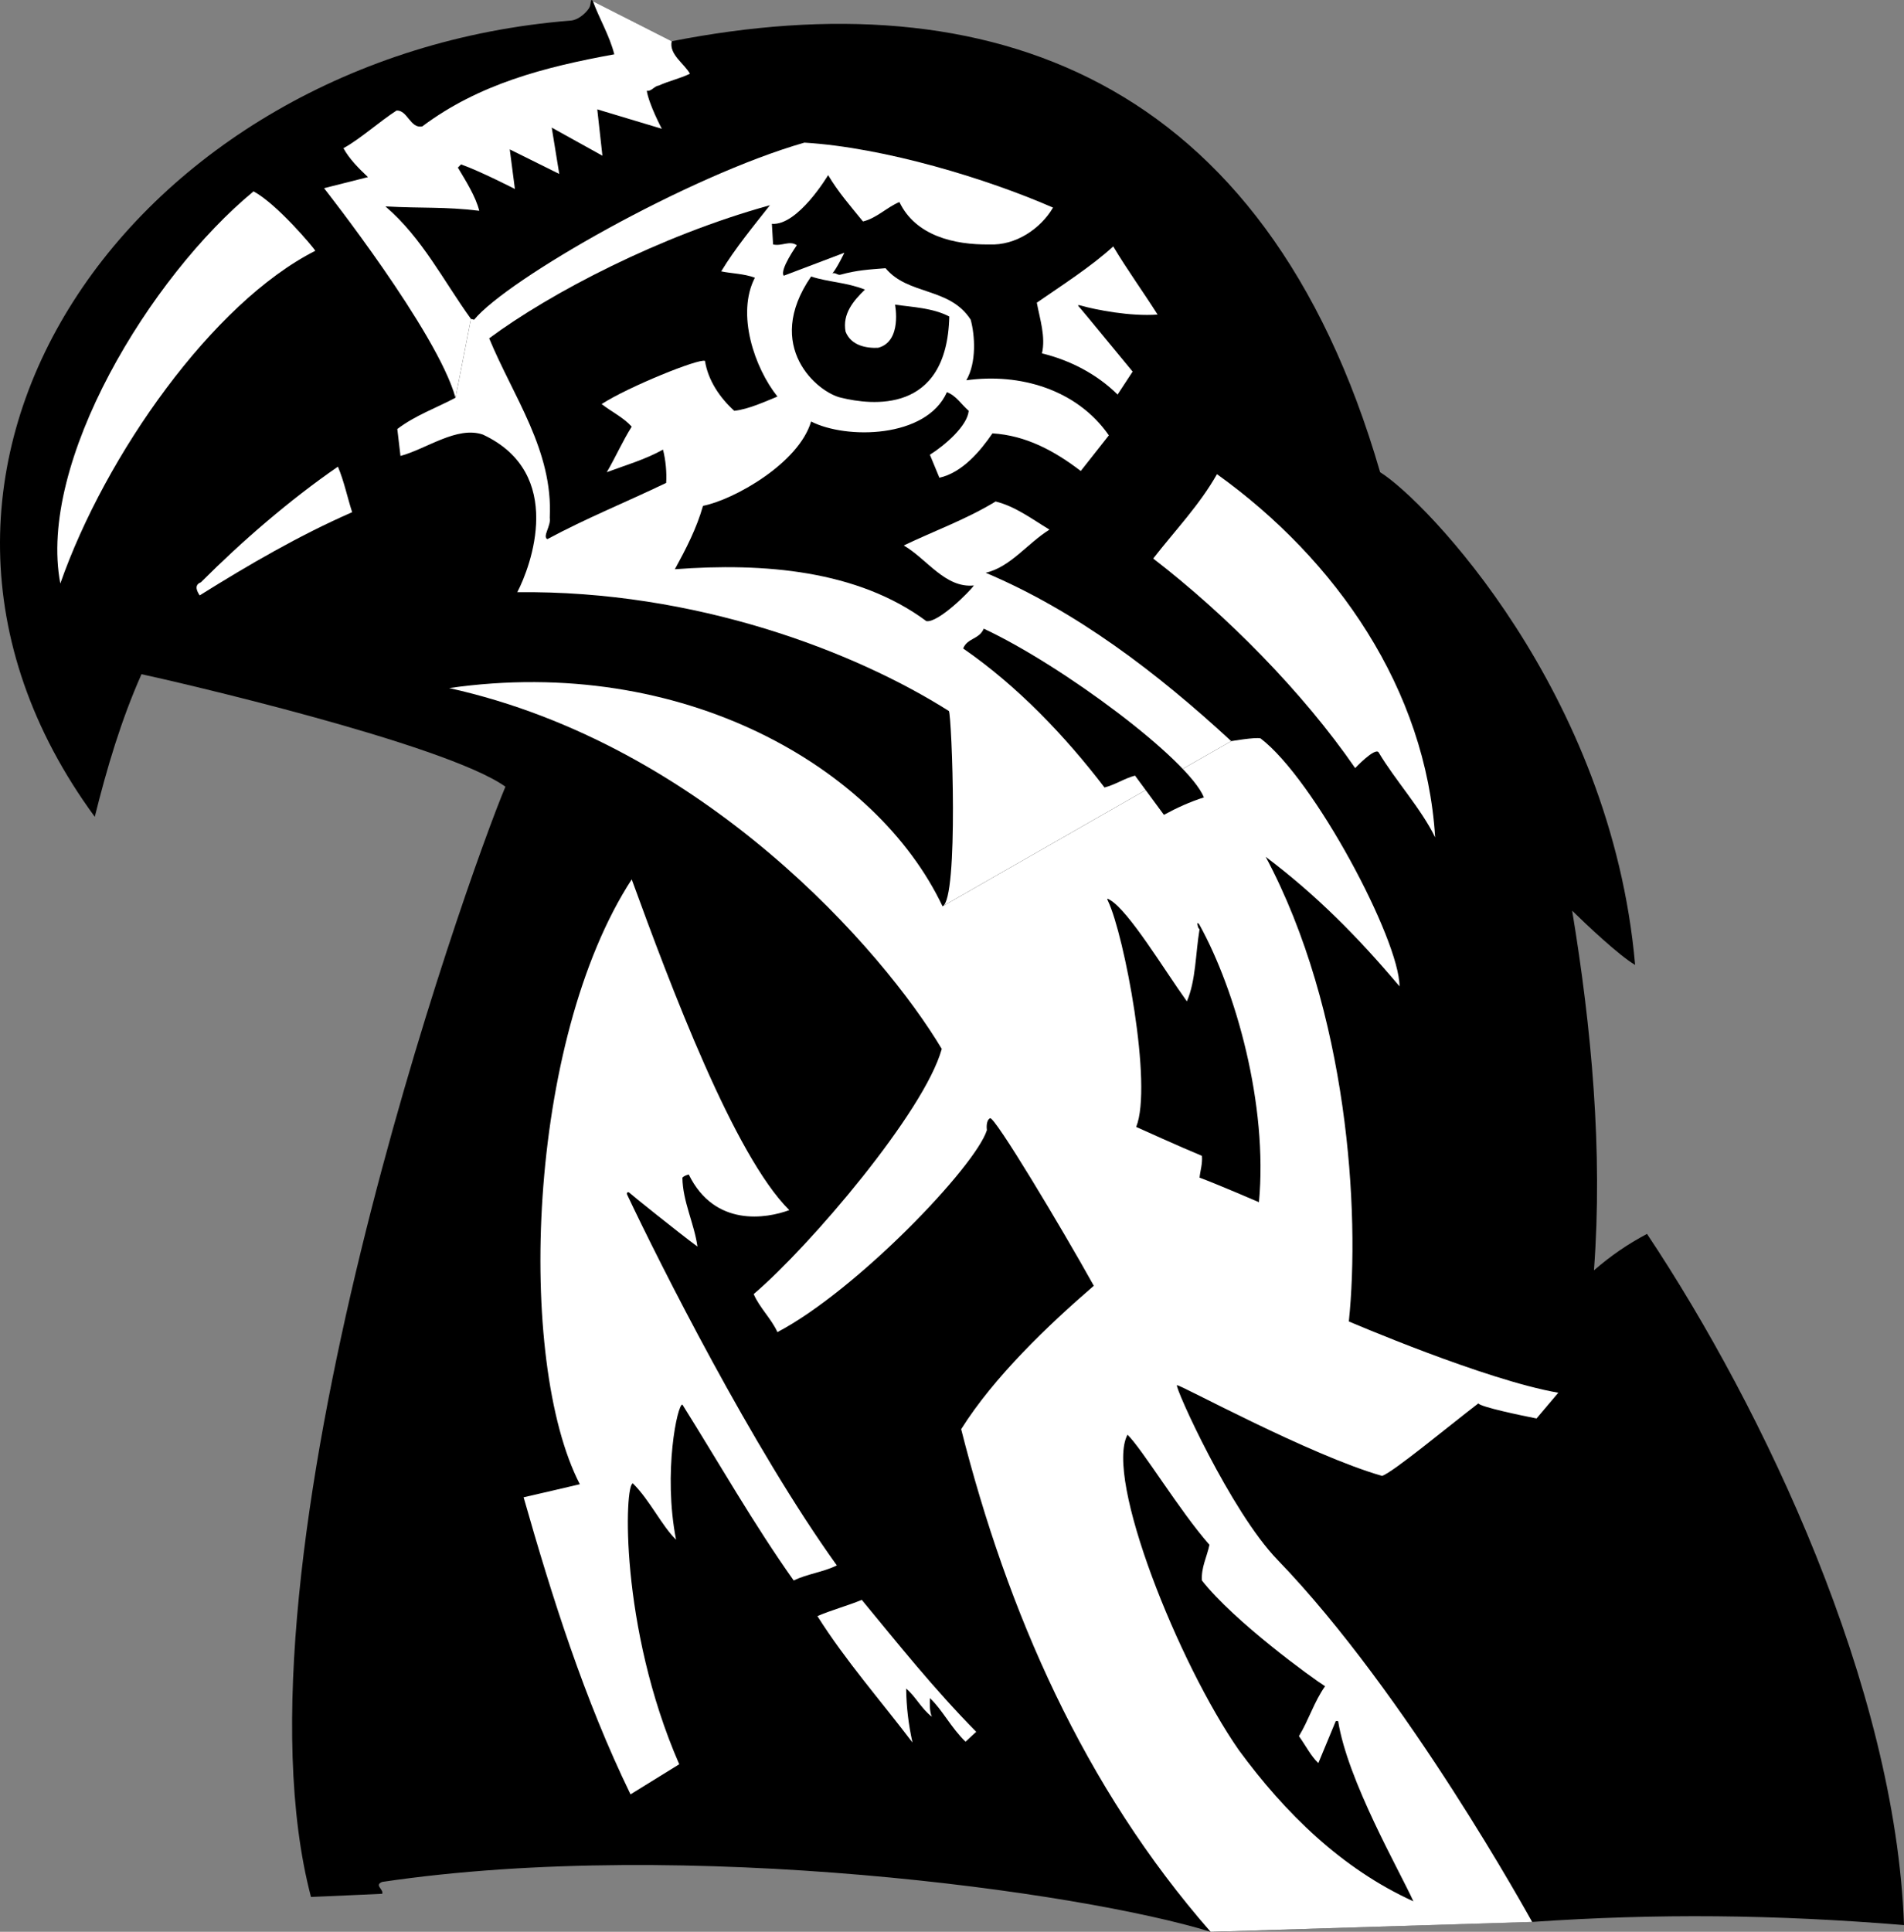
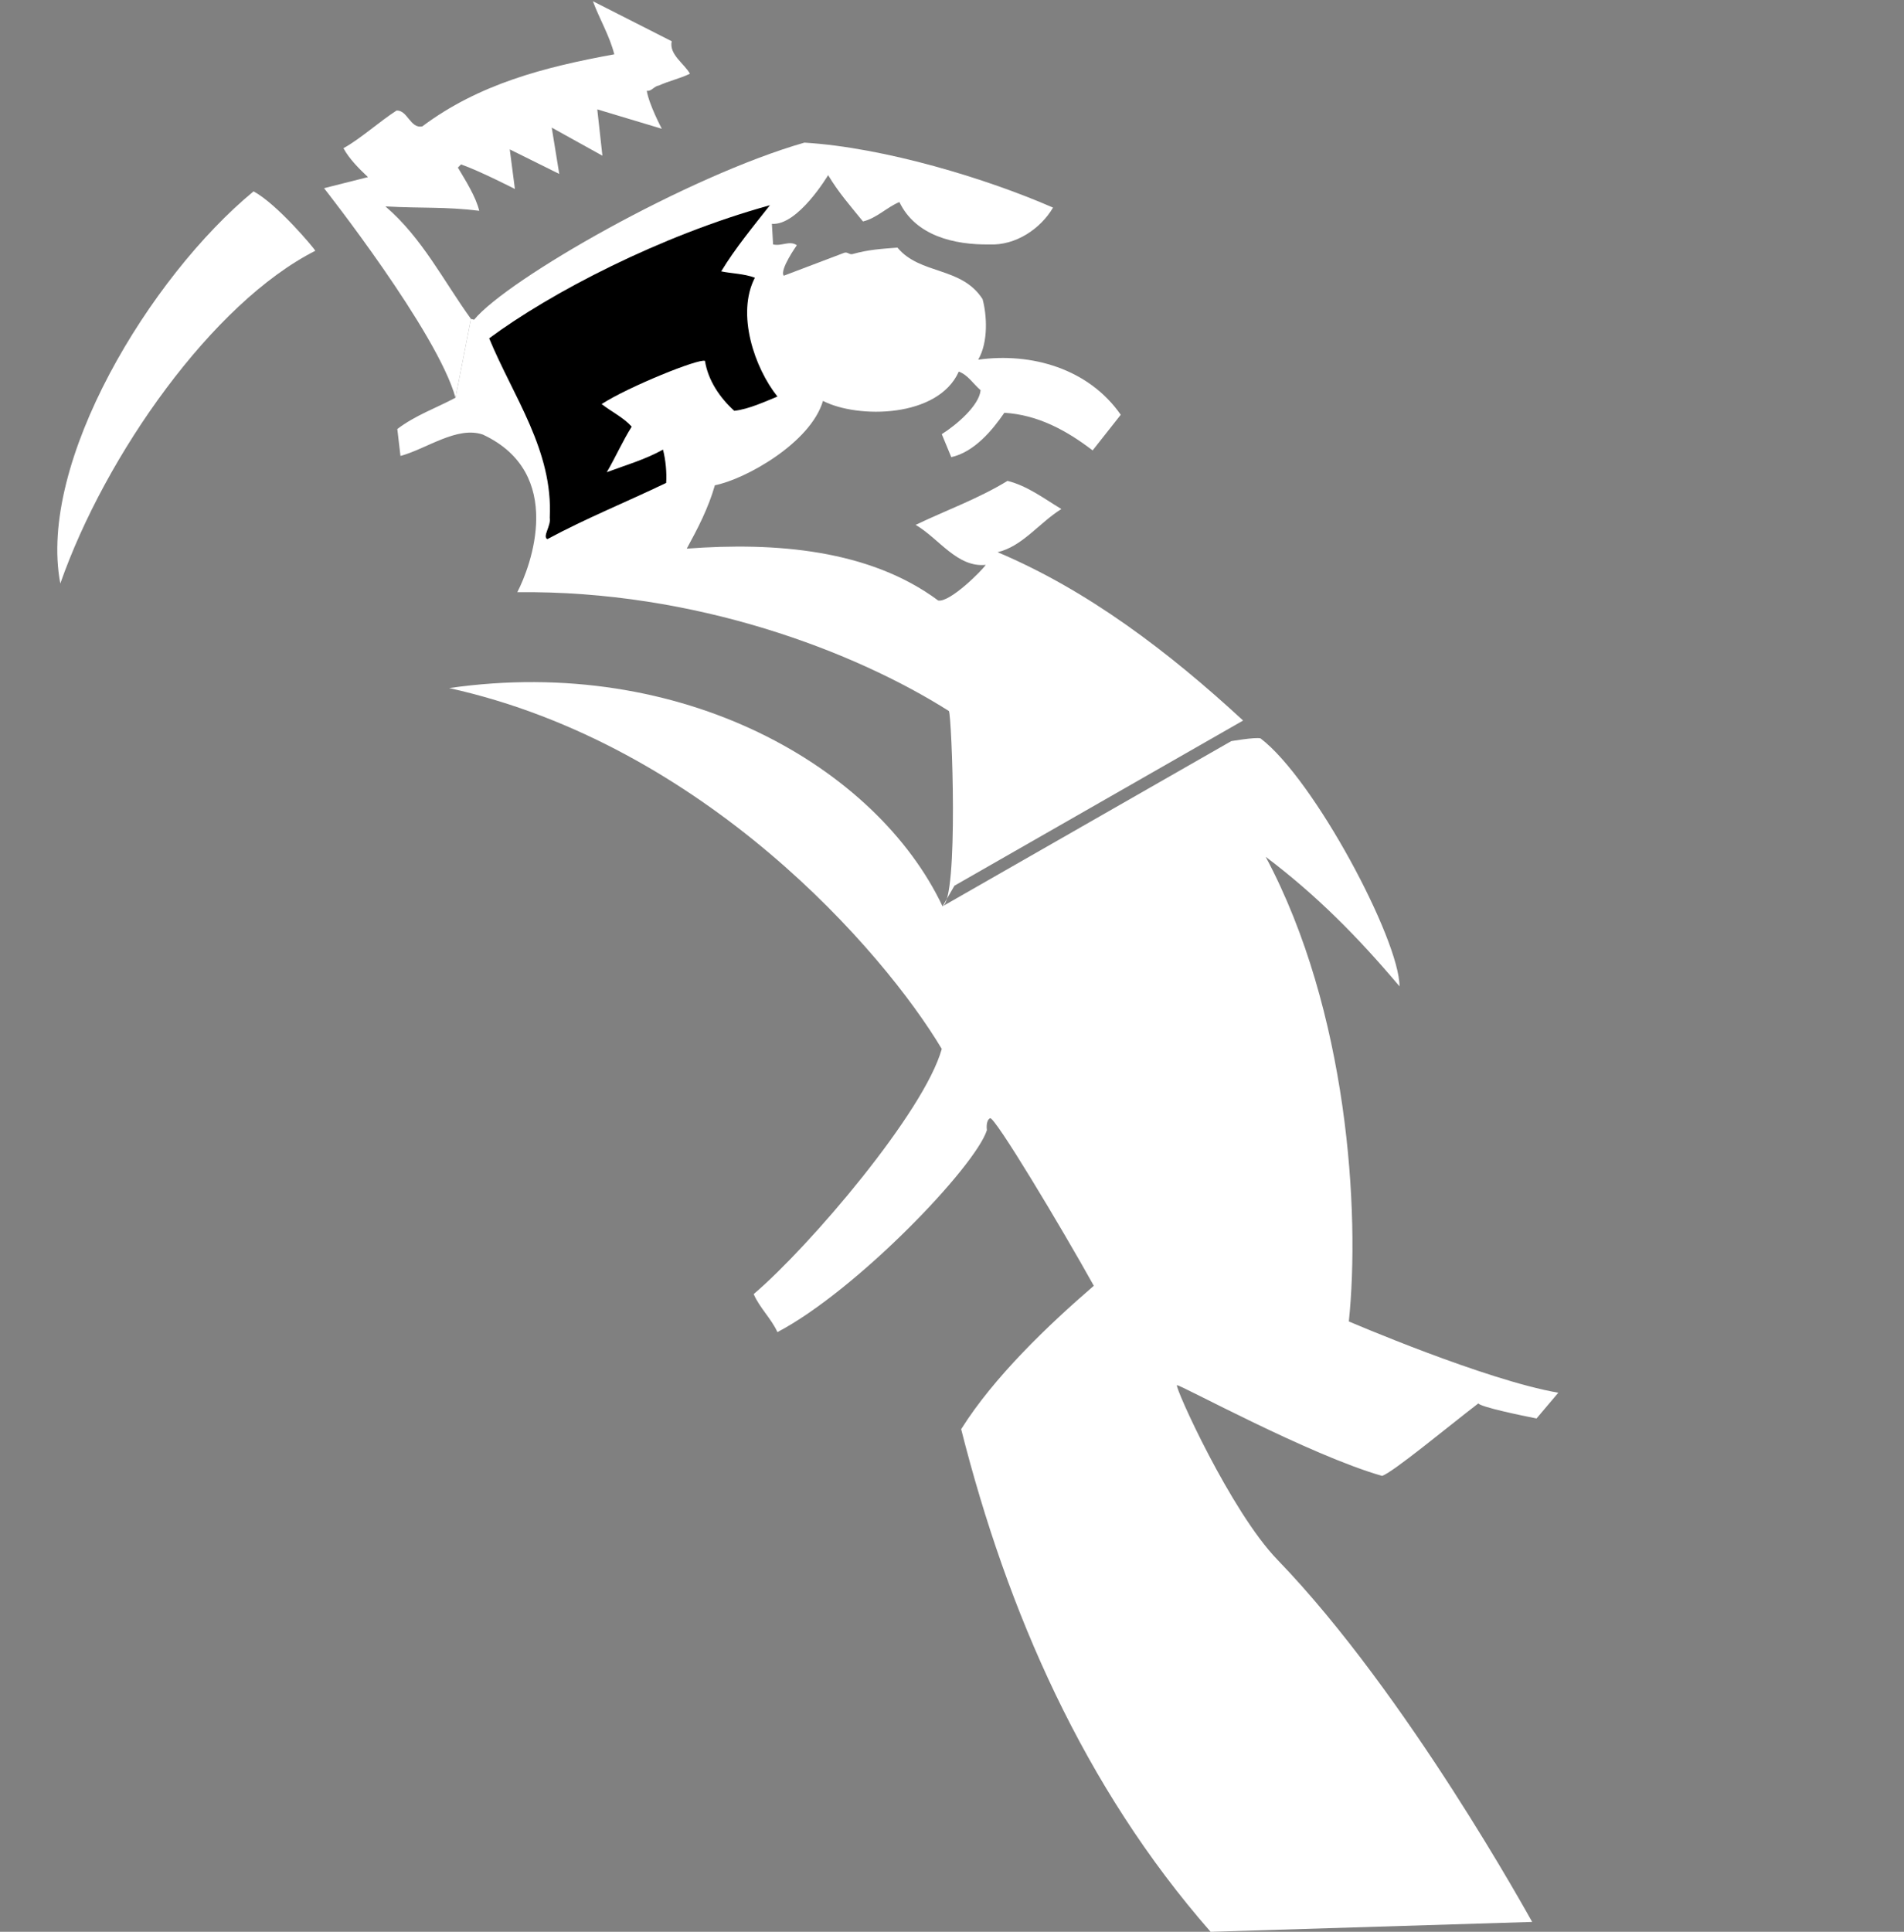
<svg xmlns="http://www.w3.org/2000/svg" width="480.835" height="487.714">
  <rect width="100%" height="100%" fill="#808080" stroke="none" />
-   <path d="M386.933 485.214c31.676-2.176 61.176-1.875 93.902.797-2.125-60.172-35.426-130.274-64.902-174.5-4.922 2.625-9.024 5.426-13.399 9.203 2.274-30.176-.625-61.277-5.5-90.8 3.375 3.323 11.856 11.343 15.899 13.698-6.024-68.875-53.024-117.375-64.399-124.398C319.41 18.737 249.41-5.263 169.636 10.414L149.734.311c-.637-.95-.45.488-.801 1.402-.399.96-2.625 3.422-5 3.5-109.856 8.855-184.524 113.023-120 201 3.078-12.375 6.676-24.477 11.8-36 7.676 1.625 76.676 17.523 91.903 28.398-9.727 23.125-71.227 196.125-49.102 280.301 6.875-.281 18-.8 18-.8.375-1.176-2.125-2.176 0-3 76.875-11.376 176.676 2.523 209.2 12.601l81.199-2.5" />
-   <path fill="#fff" d="M238.034 228.812c4.125-1.825 2.325-48.223 1.602-49.301-23.727-15.024-63.977-30.524-109-30 3.375-6.473 12.273-30.024-8.703-39.797-6.524-2.227-14.223 3.625-20.797 5.398l-.8-6.8c4.573-3.473 9.773-5.274 14.698-7.899l3.899-19.902.8.203c8.426-10.227 53.977-36.277 83.403-44.703 20.273 1.226 46.172 9.125 62.797 16.402-3.125 5.324-9.422 9.625-16.098 9.3-8.824.126-18.625-2.175-22.7-10.702-3.026 1.226-5.827 4.125-9.202 4.902-3.223-3.976-6.223-7.375-8.797-11.699 0 0-7.625 12.824-14.203 12.297l.3 5.203c2.176.523 4.176-1.078 6 .2 0 0-4.425 6.222-3.3 7.698l15.3-5.8s-1.824 3.824-3 5.199c.876-.274 1.278.625 2.2.3 3.875-1.074 6.976-1.273 11.203-1.597 5.773 6.922 16.172 4.723 21.5 13 1.074 3.922 1.523 10.773-1.102 15.297 13.375-1.875 27.875 2.226 36 13.902l-7.101 9c-6.625-5.074-13.824-8.976-22.297-9.5-3.027 4.426-7.625 9.926-13.402 11.2l-2.399-5.801c3.774-2.375 9.473-7.274 9.8-11.098-2.026-1.777-3.124-3.777-5.5-4.703-5.226 11.726-25.526 11.926-34.3 7.402-3.125 10.625-19.676 19.824-27.3 21.3-1.626 5.724-4.325 10.923-7.102 16 22.375-1.675 46.176.224 63.5 13.099 2.976.527 11.078-7.575 12-9-7.223.726-11.824-6.676-17.7-10.098 7.676-3.676 15.778-6.578 23.2-11.102 4.976 1.227 9.176 4.426 13.601 7.102-5.625 3.523-9.824 9.422-16.101 10.898 22.777 9.625 43.176 25.125 62 42.5l-72.899 41.7" />
+   <path fill="#fff" d="M238.034 228.812c4.125-1.825 2.325-48.223 1.602-49.301-23.727-15.024-63.977-30.524-109-30 3.375-6.473 12.273-30.024-8.703-39.797-6.524-2.227-14.223 3.625-20.797 5.398l-.8-6.8c4.573-3.473 9.773-5.274 14.698-7.899l3.899-19.902.8.203c8.426-10.227 53.977-36.277 83.403-44.703 20.273 1.226 46.172 9.125 62.797 16.402-3.125 5.324-9.422 9.625-16.098 9.3-8.824.126-18.625-2.175-22.7-10.702-3.026 1.226-5.827 4.125-9.202 4.902-3.223-3.976-6.223-7.375-8.797-11.699 0 0-7.625 12.824-14.203 12.297l.3 5.203c2.176.523 4.176-1.078 6 .2 0 0-4.425 6.222-3.3 7.698l15.3-5.8c.876-.274 1.278.625 2.2.3 3.875-1.074 6.976-1.273 11.203-1.597 5.773 6.922 16.172 4.723 21.5 13 1.074 3.922 1.523 10.773-1.102 15.297 13.375-1.875 27.875 2.226 36 13.902l-7.101 9c-6.625-5.074-13.824-8.976-22.297-9.5-3.027 4.426-7.625 9.926-13.402 11.2l-2.399-5.801c3.774-2.375 9.473-7.274 9.8-11.098-2.026-1.777-3.124-3.777-5.5-4.703-5.226 11.726-25.526 11.926-34.3 7.402-3.125 10.625-19.676 19.824-27.3 21.3-1.626 5.724-4.325 10.923-7.102 16 22.375-1.675 46.176.224 63.5 13.099 2.976.527 11.078-7.575 12-9-7.223.726-11.824-6.676-17.7-10.098 7.676-3.676 15.778-6.578 23.2-11.102 4.976 1.227 9.176 4.426 13.601 7.102-5.625 3.523-9.824 9.422-16.101 10.898 22.777 9.625 43.176 25.125 62 42.5l-72.899 41.7" />
  <path fill="#fff" d="M310.933 187.112s5.972-1.035 7.402-.699c13.574 10.324 35.074 50.824 35.098 62.598-10.625-12.574-20.922-22.973-33.797-32.7 20.773 38.926 23.875 89.727 21 117.301 0 0 34.473 14.825 52.898 18l-5.5 6.5c-3.875-.761-14.023-2.875-14.699-3.8-7.726 5.925-21.426 17.3-24.3 18.3-18.376-5.25-51.188-23.187-51.801-22.898-.66.336 13.57 31.918 25.402 44.098 32.773 33.925 63.875 90.726 64.297 91.402l-81.2 2.5c-32.023-36.578-51.324-80.777-63-126.902 8.278-13.176 21.876-26.176 33.5-36.2-8.222-14.773-25.074-42.875-26.199-42.3-1.175.625-.8 3-.8 3-2.926 9.226-32.825 40.425-52.899 51-1.527-3.375-4.527-6.176-6-9.598 14.176-12.078 43.074-45.977 47.5-61.902-14.676-24.575-59.926-76.825-124.402-91.098 58.976-8.477 107.976 20.023 124.601 55.098l72.899-41.7m-195.899-86.699c-4.625-16.676-33.199-52.902-33.199-52.902l11.098-2.797c-2.223-2.078-4.723-4.578-6.2-7.3 4.176-2.278 9.27-6.856 13.403-9.5 2.773-.177 3.473 4.624 6.5 4 14.273-10.677 30.773-14.977 48.5-18.2-1.227-4.777-3.727-8.875-5.402-13.402l19.902 10.101c-.727 3.324 3.172 5.625 4.598 8.2-2.524 1.226-5.325 1.824-7.899 3-1.125.124-1.824 1.523-3 1.3.574 3.524 3.8 9.598 3.8 9.598l-16.3-4.899 1.3 11.7-12.8-7.098 1.899 11.7-12.5-6.2 1.3 10s-8.925-4.578-13.601-6.203l-.797.8c1.973 3.325 4.473 7.227 5.398 10.903-8.925-1.078-14.226-.578-23.699-1.102 9.274 7.926 14.676 18.825 21.598 28.399l-3.899 19.902M79.636 63.312c-25.895 13.093-53.027 51.527-64.402 84-5.825-30.575 22.675-77.473 48.8-99 5.977 3.226 15.25 14.3 15.602 15" />
  <path d="M194.433 51.812c-4.024 5.125-8.824 10.925-12.297 16.699 2.52.543 5.777.57 8.5 1.601-4.727 9.125-.125 22.727 5.7 30-3.028 1.227-7.325 3.227-10.903 3.602-3.625-3.277-6.625-7.676-7.399-12.602-1.523-.675-19.324 6.524-26.101 10.899 2.476 1.926 5.543 3.406 7.601 5.703-2.308 3.652-4.152 7.852-6.3 11.5 4.476-1.676 9.675-3.176 14.199-5.703.676 2.625.976 5.828.8 8.402-10.023 4.824-20.222 8.926-30 14.2-1.324-.626.977-3.376.602-5.399.875-16.977-9.226-30.578-15.3-45.3 15.476-11.477 43.124-25.927 70.898-33.602" />
-   <path fill="#fff" d="M281.136 62.214c3.473 5.824 7.672 11.625 11.2 17.2-6.927.523-15.74-1.24-19.102-2.2-.852-.207-1.41-.422-.5.5.859.969 9.175 11.125 13.3 16.098l-3.8 5.8c-5.223-5.175-12.024-8.675-19.098-10.398.973-4.176-.527-8.676-1.3-12.8 6.472-4.477 13.675-9.075 19.3-14.2" />
-   <path d="M218.433 73.112c-2.922 2.825-5.723 6.125-4.899 10.602 1.375 3.523 5.176 4.223 8.2 4.098 6.175-1.575 4.3-10.899 4.3-10.899 4.375.625 9.575.824 13.7 3-.575 24.824-19.825 22.324-27.301 20.5-5.922-1.277-19.774-12.926-7.598-30.601 4.375 1.425 8.82 1.433 13.598 3.3" />
-   <path fill="#fff" d="M88.933 129.312c-13.324 5.824-26.223 13.324-38.5 21-.524-.774-1.625-2.575.3-3.301 10.477-10.473 22.278-20.672 34.602-29.2 1.574 3.727 2.375 7.727 3.598 11.5m273.5 82.102c-3.524-7.277-10.164-14.52-14.297-21.5-.965-1.219-5.902 4-5.902 4-13.223-19.176-32.524-38.676-51-52.902 5.574-7.172 11.675-13.473 16.101-21.297 30.176 21.625 52.774 54.324 55.098 91.7M199.335 305.51c-5.726 2.126-18.844 4.395-25.402-9-.692.227-1.125.329-1.598.802.074 6.027 2.973 11.527 3.8 17.402-4.726-3.477-16.894-13.258-17.202-13.602-.356-.293-.828-.015-.5.602 8.207 17.367 31.578 63.824 52.902 93.5-3.527 1.723-7.426 2.125-10.902 3.797-10.125-14.274-18.922-29.774-28.098-44.399-1.226-.273-4.926 17.125-1.601 34.102-3.524-3.375-6.625-9.977-10.899-14.203-2.125-.074-3.426 36.226 11.7 70.902l-12.301 7.598c-11.625-23.875-19.825-49.774-27-75 4.675-1.074 9.476-2.172 14.199-3.297-16.024-30.977-13.442-111.871 13.101-152.703 9.774 26.828 25.875 69.726 39.801 83.5m47.199 131.703-2.699 2.5c-3.625-3.477-5.926-8.176-9-11-.027 1.324-.125 3.324.5 4.7-2.625-1.977-4.226-5.278-6.5-7.102.074 4.726.574 8.925 1.598 13.601-8.024-10.574-16.922-20.676-24-31.902 3.375-1.473 7.476-2.574 11.203-4.098 9.273 11.223 18.172 22.426 28.898 33.301" />
-   <path d="M304.034 201.312c-3.523 1.125-6.824 2.625-10.101 4.402l-7.297-9.902c-2.727.726-5.027 2.324-7.703 3-9.922-12.973-21.922-25.575-35.7-35.098 1.075-2.676 4.075-2.277 5.2-5 19.777 9.223 51.726 33.023 55.601 42.598m-4.3 51.5c2.277-5.274 2.175-12.075 3.199-18.2-.324-.273-.399-.59-.5-1.101-.149-.461.039-.758.5 0 9.144 16.558 17.308 45.394 15 70 0 0-10.824-4.672-15-6.2.176-1.773.777-3.472.601-5.5-4.824-1.972-16.601-7.3-16.601-7.3 4.226-10.524-3.024-48.442-7.098-57-.469-.899-.082-.602.5-.297 4.824 2.898 13.473 17.324 19.399 25.598m-15 109.402c3.675 3.523 13.074 19.125 20.699 27.797-.625 3.027-2.125 5.726-1.899 9 8.075 10.328 28.075 24.828 31.102 26.703-2.727 3.824-4.125 8.523-6.602 12.598 1.676 2.324 3.075 5.125 4.899 6.8l4.402-10.601h.598c2.375 15.027 15.476 37.726 19 45.5-18.024-8.172-32.422-22.274-44.098-38.2-15.226-21.874-33.926-68.574-28.101-79.597" />
</svg>